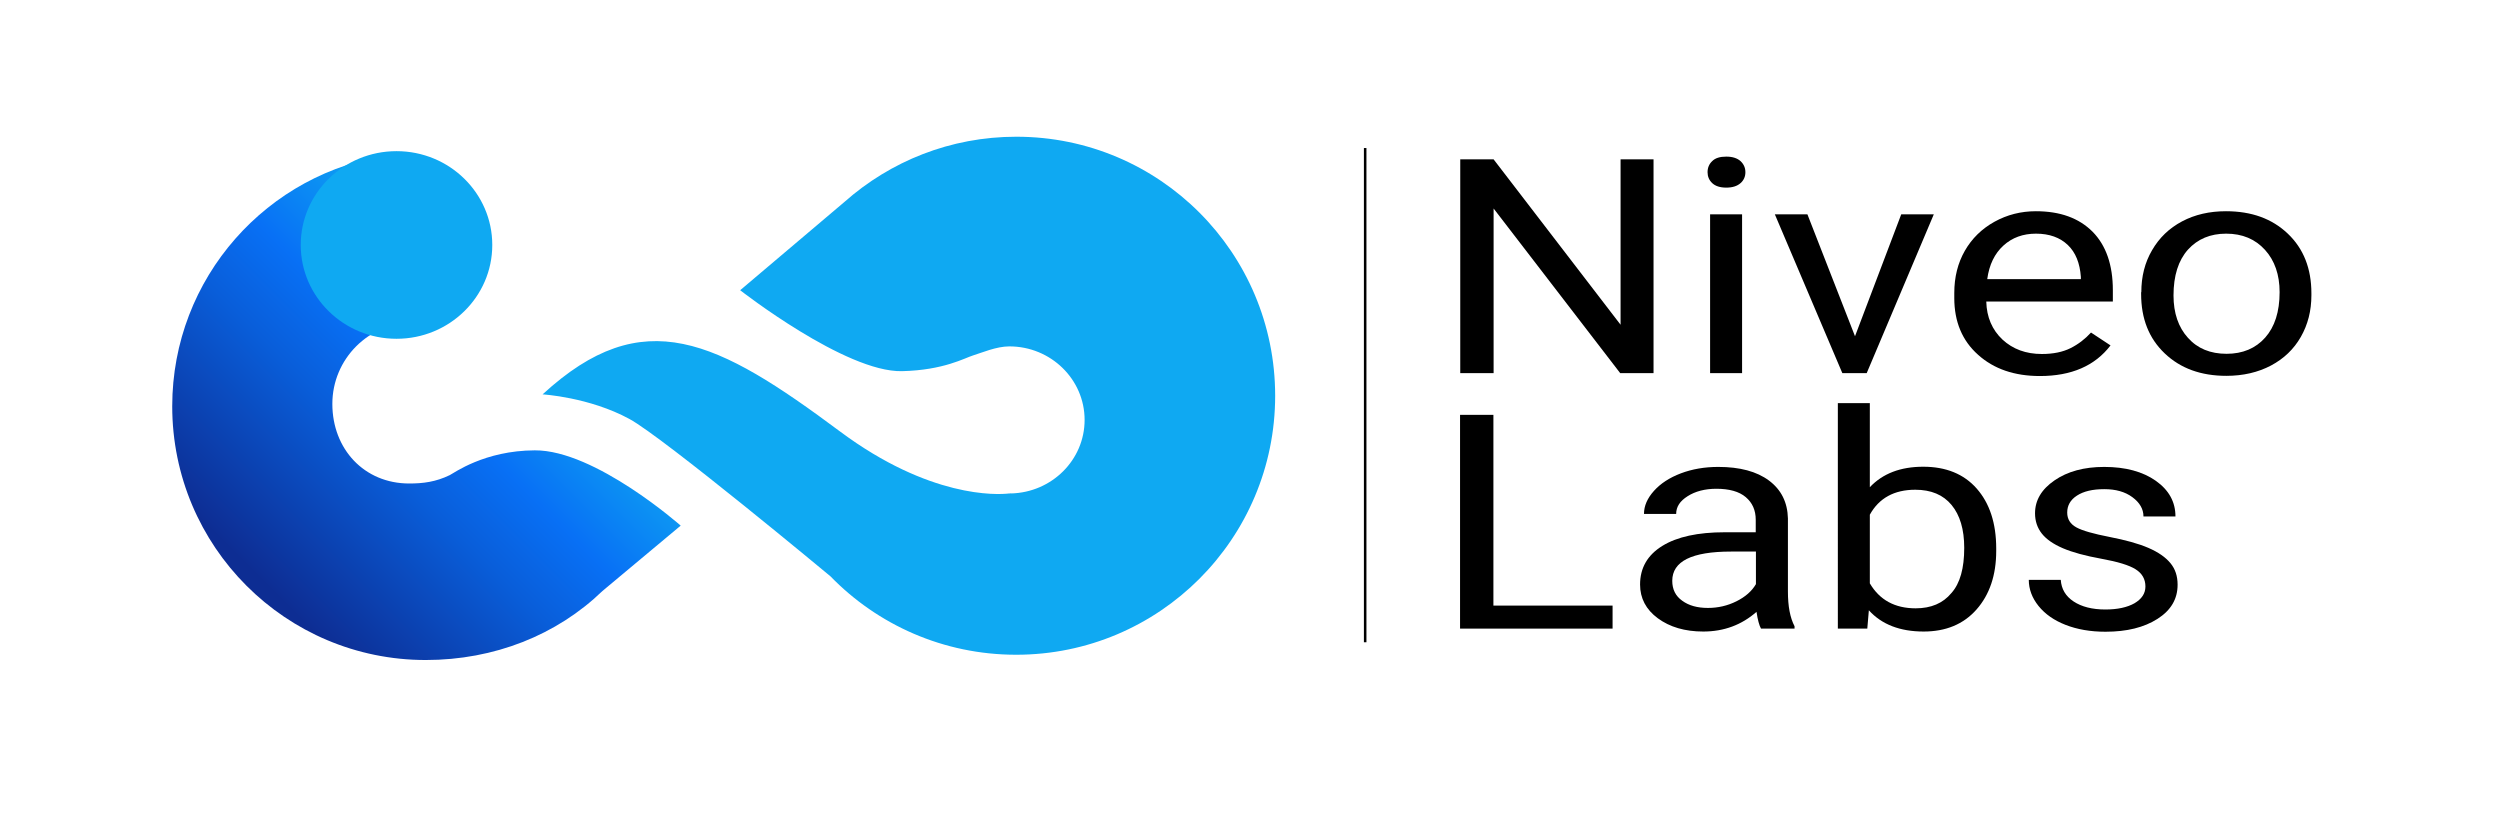
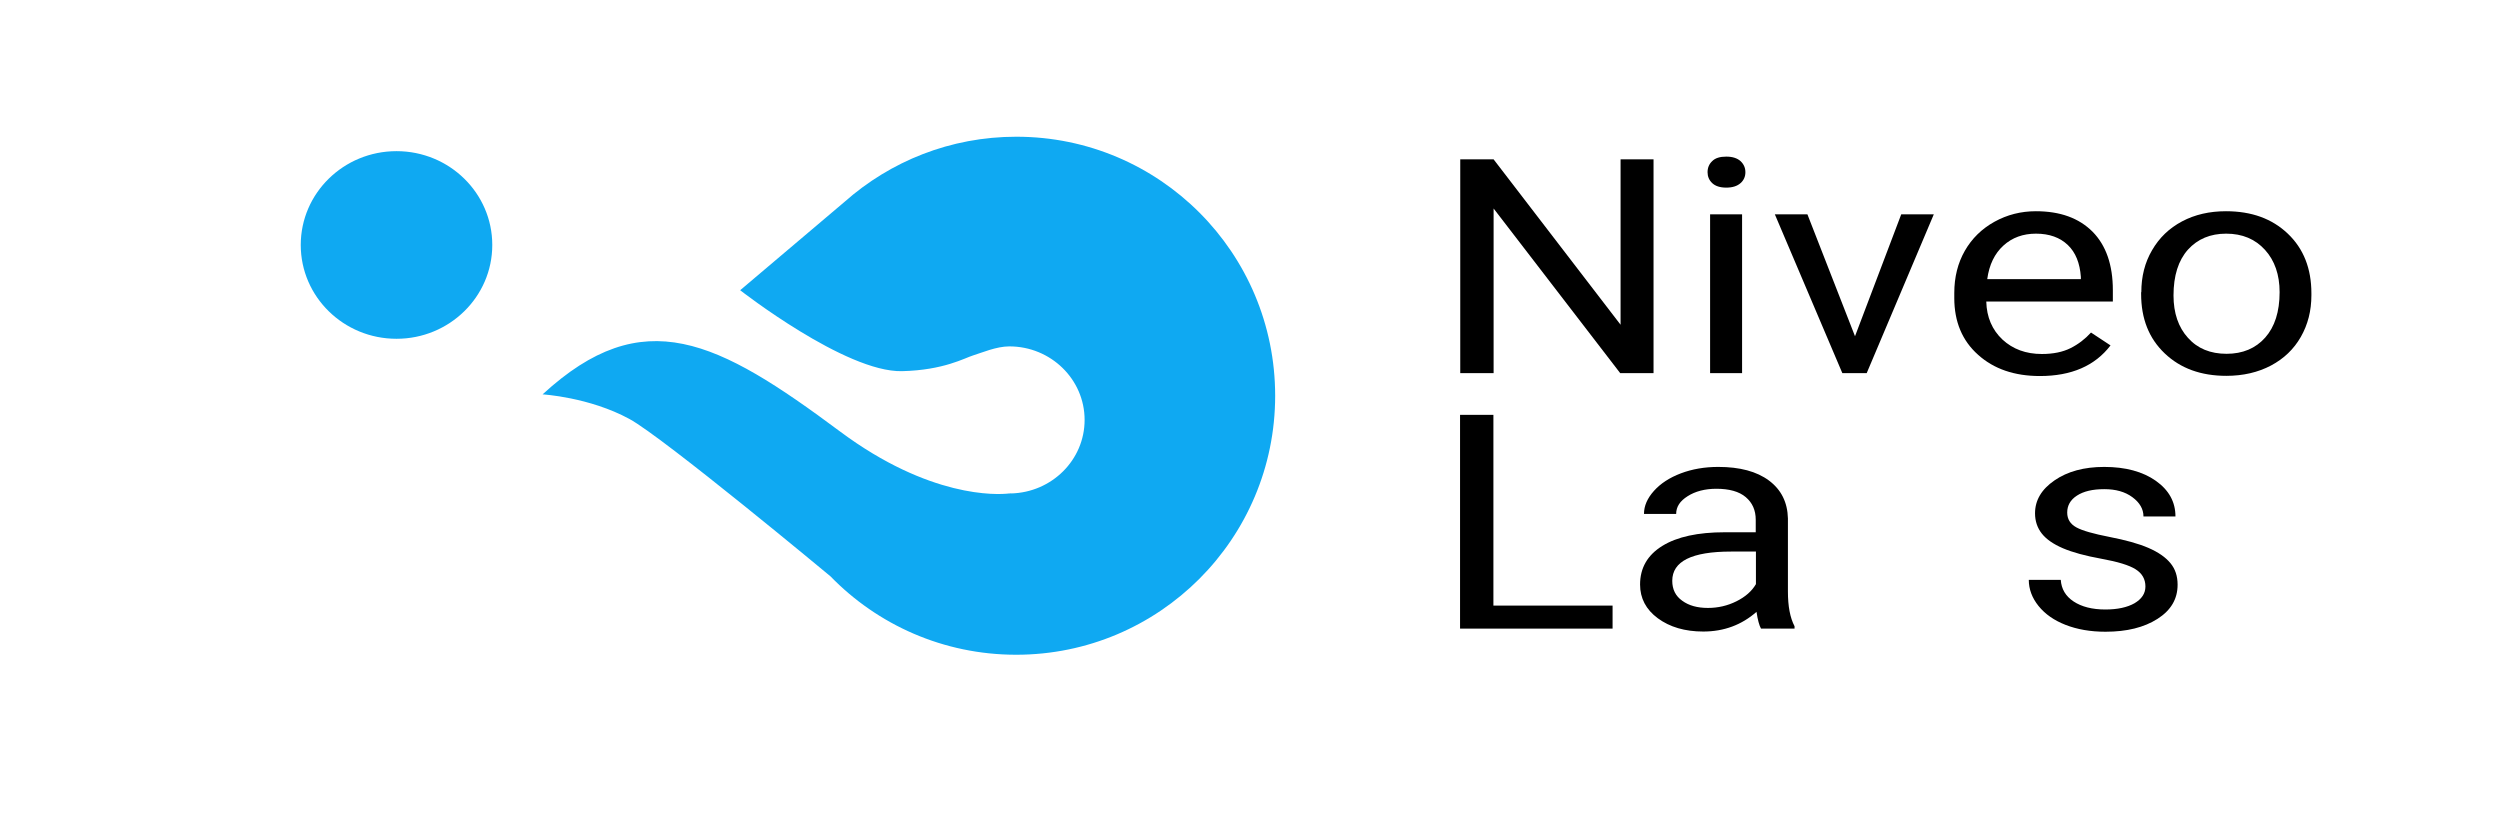
<svg xmlns="http://www.w3.org/2000/svg" version="1.1" id="Capa_1" x="0px" y="0px" viewBox="0 0 1281.8 423.5" style="enable-background:new 0 0 1281.8 423.5;" xml:space="preserve">
  <style type="text/css">
	.st0{enable-background:new    ;}
	.st1{fill:url(#SVGID_1_);}
	.st2{fill:#0FA9F2;}
</style>
  <g>
    <g class="st0">
      <path d="M847.8,191.3h-17.1l-64.9-84.4v84.4h-17.1V81.7h17.1l65.1,84.8V81.7h16.9V191.3z" />
      <path d="M875.5,88.3c0-2.3,0.8-4.2,2.4-5.7c1.6-1.6,4-2.3,7.2-2.3s5.6,0.8,7.3,2.3c1.7,1.6,2.5,3.5,2.5,5.7s-0.8,4.1-2.5,5.6    c-1.7,1.5-4.1,2.3-7.3,2.3s-5.6-0.8-7.2-2.3C876.3,92.4,875.5,90.5,875.5,88.3z M893.2,191.3h-16.4v-81.4h16.4V191.3z" />
      <path d="M951.1,172.4l23.7-62.5h16.7l-34.4,81.4h-12.5L910,109.9h16.7L951.1,172.4z" />
      <path d="M1045.9,192.8c-13,0-23.6-3.6-31.7-10.9c-8.1-7.2-12.2-16.9-12.2-29.1v-2.6c0-8.1,1.8-15.3,5.4-21.6    c3.6-6.3,8.7-11.3,15.2-14.9c6.5-3.6,13.6-5.4,21.2-5.4c12.5,0,22.1,3.5,29.1,10.5c6.9,7,10.4,17,10.4,30v5.8h-64.9    c0.2,8,3,14.5,8.3,19.5c5.3,4.9,12,7.4,20.2,7.4c5.8,0,10.7-1,14.7-3c4-2,7.5-4.7,10.5-8l10,6.6    C1074.1,187.6,1062,192.8,1045.9,192.8z M1043.9,119.8c-6.6,0-12.2,2-16.7,6.1c-4.5,4.1-7.3,9.8-8.3,17.2h48v-1.1    c-0.5-7.1-2.7-12.6-6.7-16.4C1056.2,121.8,1050.8,119.8,1043.9,119.8z" />
      <path d="M1097.9,149.8c0-8,1.8-15.2,5.5-21.5c3.7-6.4,8.8-11.3,15.4-14.8c6.6-3.5,14.1-5.2,22.5-5.2c13.1,0,23.6,3.8,31.7,11.5    c8.1,7.7,12.1,17.9,12.1,30.6v1c0,7.9-1.8,15-5.4,21.3c-3.6,6.3-8.7,11.2-15.3,14.7c-6.6,3.5-14.3,5.3-22.9,5.3    c-13,0-23.5-3.8-31.6-11.5c-8.1-7.7-12.1-17.8-12.1-30.5V149.8z M1114.4,151.5c0,9,2.5,16.3,7.4,21.7c4.9,5.5,11.5,8.2,19.8,8.2    c8.3,0,14.9-2.8,19.8-8.3c4.9-5.5,7.4-13.3,7.4-23.3c0-8.9-2.5-16.2-7.5-21.7c-5-5.5-11.6-8.3-19.9-8.3c-8.1,0-14.6,2.7-19.6,8.2    C1116.9,133.5,1114.4,141.3,1114.4,151.5z" />
    </g>
    <g class="st0">
      <path d="M765.7,310.5h61.1v11.8h-78.2V212.7h17.1V310.5z" />
      <path d="M902.9,322.3c-0.9-1.6-1.7-4.5-2.3-8.6c-7.6,6.7-16.7,10.1-27.3,10.1c-9.4,0-17.2-2.3-23.3-6.8    c-6.1-4.5-9.1-10.3-9.1-17.3c0-8.5,3.8-15.1,11.4-19.8c7.6-4.7,18.3-7,32-7h15.9v-6.4c0-4.9-1.7-8.7-5.1-11.6    c-3.4-2.9-8.5-4.3-15.1-4.3c-5.8,0-10.8,1.3-14.7,3.8c-4,2.5-5.9,5.5-5.9,9.1h-16.5c0-4.1,1.7-8,5.1-11.8c3.4-3.8,8-6.8,13.8-9    c5.8-2.2,12.2-3.3,19.2-3.3c11,0,19.7,2.3,26,7c6.3,4.7,9.5,11.2,9.7,19.4v37.5c0,7.5,1.1,13.4,3.4,17.8v1.2H902.9z M875.7,311.7    c5.1,0,10-1.1,14.6-3.4s7.9-5.2,10-8.8v-16.7h-12.8c-20.1,0-30.1,5-30.1,15c0,4.4,1.7,7.8,5.1,10.2    C865.9,310.5,870.3,311.7,875.7,311.7z" />
-       <path d="M1023.5,282.5c0,12.4-3.4,22.4-10.1,30c-6.7,7.6-15.8,11.3-27.1,11.3c-12.1,0-21.5-3.6-28.1-10.9l-0.8,9.4h-15.1V206.7    h16.4v43.1c6.6-7,15.7-10.5,27.4-10.5c11.6,0,20.8,3.7,27.4,11.2c6.6,7.5,10,17.7,10,30.7V282.5z M1007.1,280.9    c0-9.5-2.2-16.8-6.5-22c-4.3-5.2-10.5-7.8-18.6-7.8c-10.8,0-18.6,4.3-23.3,12.8v35.2c5,8.5,12.8,12.8,23.5,12.8    c7.9,0,14-2.6,18.3-7.8C1005,299.1,1007.1,291.3,1007.1,280.9z" />
      <path d="M1100,300.7c0-3.8-1.7-6.7-5-8.8c-3.3-2.1-9.2-3.9-17.5-5.4c-8.3-1.5-14.9-3.3-19.8-5.4c-4.9-2.1-8.5-4.6-10.8-7.5    c-2.3-2.9-3.5-6.4-3.5-10.4c0-6.7,3.3-12.3,10-16.9s15.1-6.9,25.5-6.9c10.9,0,19.7,2.4,26.4,7.1c6.8,4.8,10.1,10.9,10.1,18.3H1099    c0-3.8-1.9-7.1-5.7-9.9c-3.8-2.8-8.6-4.1-14.4-4.1c-6,0-10.6,1.1-14,3.3c-3.4,2.2-5,5.1-5,8.7c0,3.4,1.6,5.9,4.7,7.6    c3.1,1.7,8.8,3.3,17,4.9c8.2,1.6,14.8,3.4,19.9,5.6c5.1,2.2,8.8,4.8,11.3,7.8c2.5,3,3.7,6.7,3.7,11.1c0,7.3-3.4,13.1-10.3,17.5    c-6.9,4.4-15.7,6.6-26.7,6.6c-7.7,0-14.5-1.2-20.4-3.5c-5.9-2.3-10.5-5.5-13.9-9.7c-3.3-4.1-5-8.6-5-13.4h16.4    c0.3,4.7,2.5,8.4,6.6,11.1c4.1,2.7,9.5,4.1,16.3,4.1c6.2,0,11.2-1.1,14.9-3.2C1098.1,307.1,1100,304.3,1100,300.7z" />
    </g>
    <linearGradient id="SVGID_1_" gradientUnits="userSpaceOnUse" x1="128.325" y1="122.737" x2="275.844" y2="270.256" gradientTransform="matrix(1 0 0 -1 0 425)">
      <stop offset="3.631285e-02" style="stop-color:#0D2D93" />
      <stop offset="5.079054e-02" style="stop-color:#0D2F96" />
      <stop offset="0.46" style="stop-color:#095EDA" />
      <stop offset="0.651" style="stop-color:#0870F5" />
      <stop offset="0.849" style="stop-color:#0C93F3" />
      <stop offset="1" style="stop-color:#0FA9F2" />
    </linearGradient>
-     <path class="st1" d="M349,269.5c0,0-43.9-38.8-74.8-38.6c-25.9,0.1-41.5,11.7-43.6,12.7c-7.2,3.5-13.7,4.3-20.8,4.3   c-23.1,0-39.4-17.7-39.4-40.8s18.7-41.8,41.8-41.8c2.2,0,4.4,0.2,6.5,0.5l-18.2-86.4c-63.4,8.7-112.2,63.1-112.2,128.9   c0,71.9,58.2,130.1,130,130.1c35.1,0,67.2-12.8,90.6-35.4L349,269.5z" />
    <ellipse class="st2" cx="203.3" cy="125.6" rx="49.1" ry="48.1" />
    <path class="st2" d="M521.1,70.1c-33.8,0-64.6,12.6-88.1,33.4l-53.5,45.3c0,0,54,42.2,83,41.5c21.4-0.5,32.2-6.8,36.5-8.1   s11.8-4.6,18.5-4.6c21.3,0,38.6,16.9,38.6,37.7c0,20.5-16.8,37.2-37.8,37.7l0.2-0.1c0,0-0.2,0-0.7,0.1c-0.1,0-0.2,0-0.3,0h-0.1   c-6.4,0.8-40.9,2.3-86.6-31.7c-63-46.9-101-66.6-152.6-19.1c0,0,23.9,1.4,44.5,12.6c17.5,9.5,103.1,80.7,103.1,80.7   c24.1,24.8,57.9,40.2,95.2,40.2c73.4,0,132.8-59.5,132.8-132.8S594.5,70.1,521.1,70.1z" />
-     <rect x="699.3" y="75.9" width="1.3" height="253.4" />
  </g>
</svg>